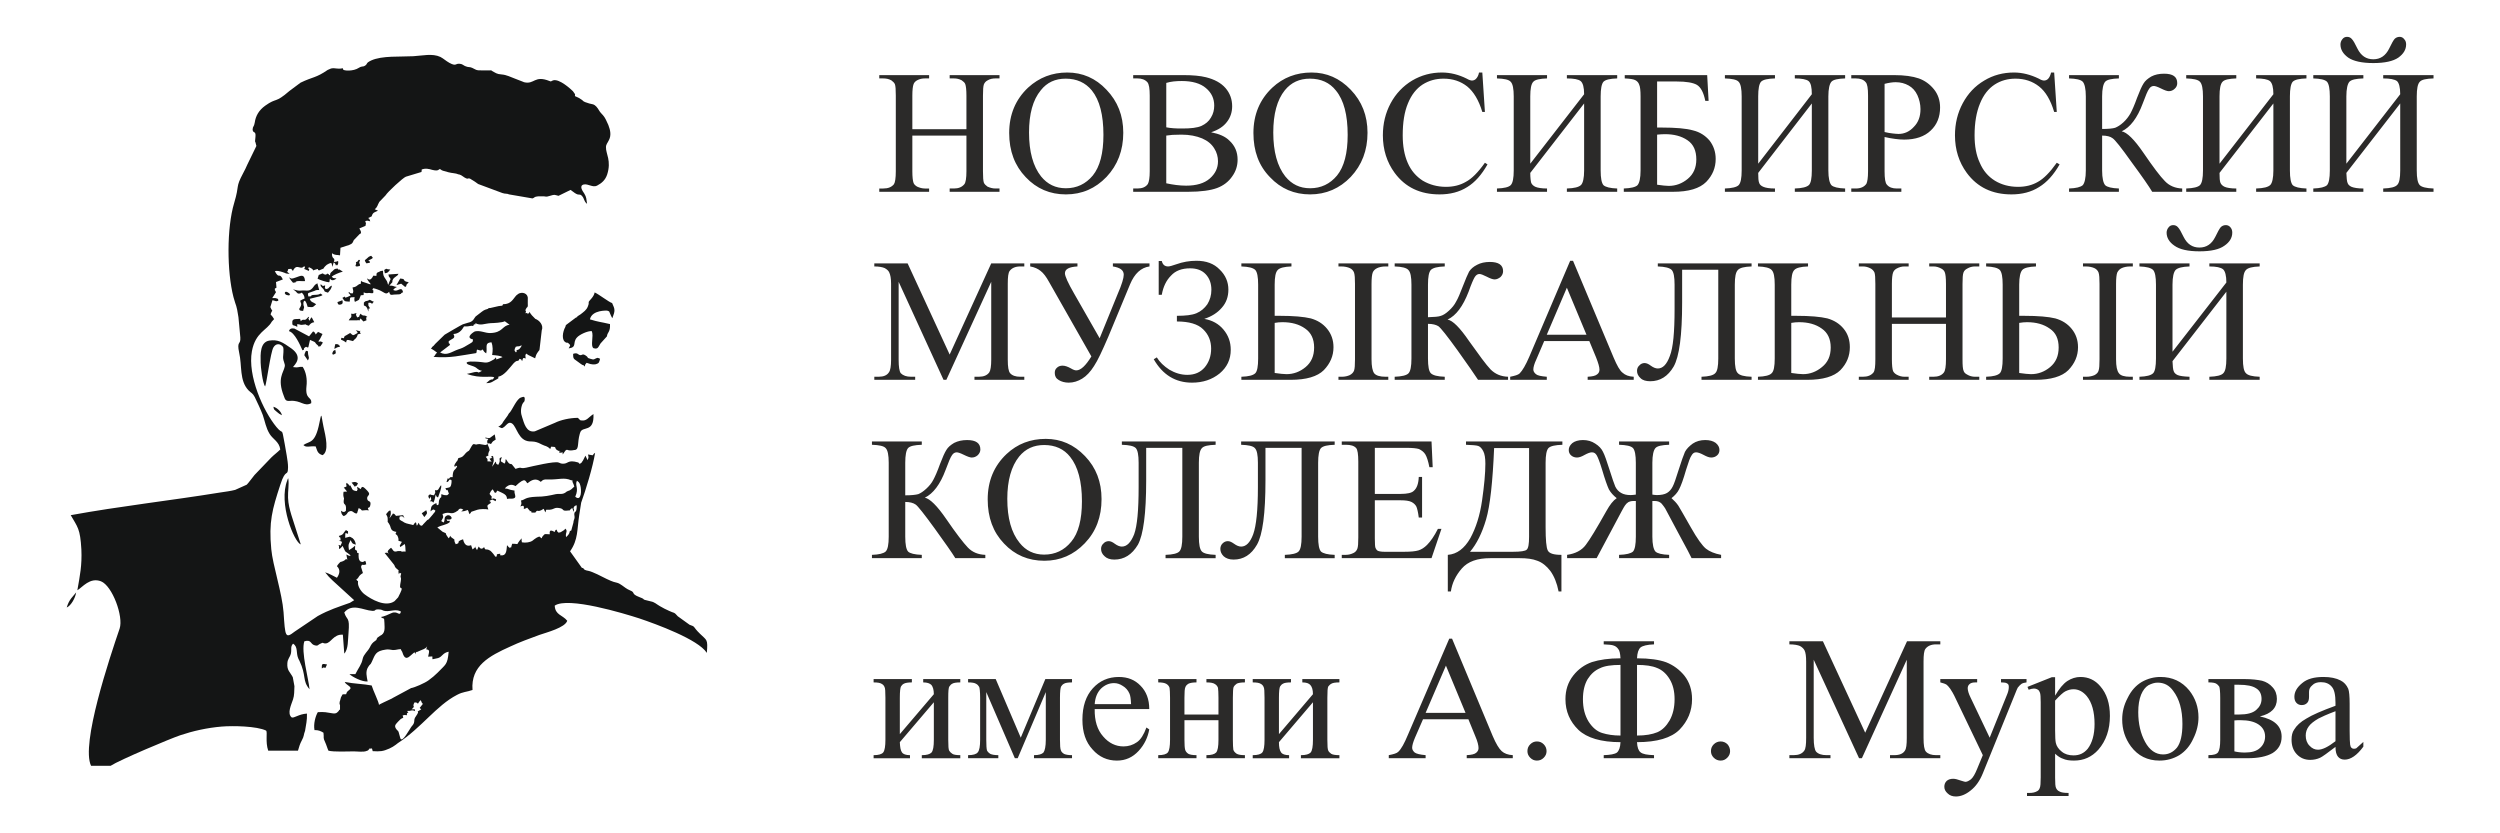
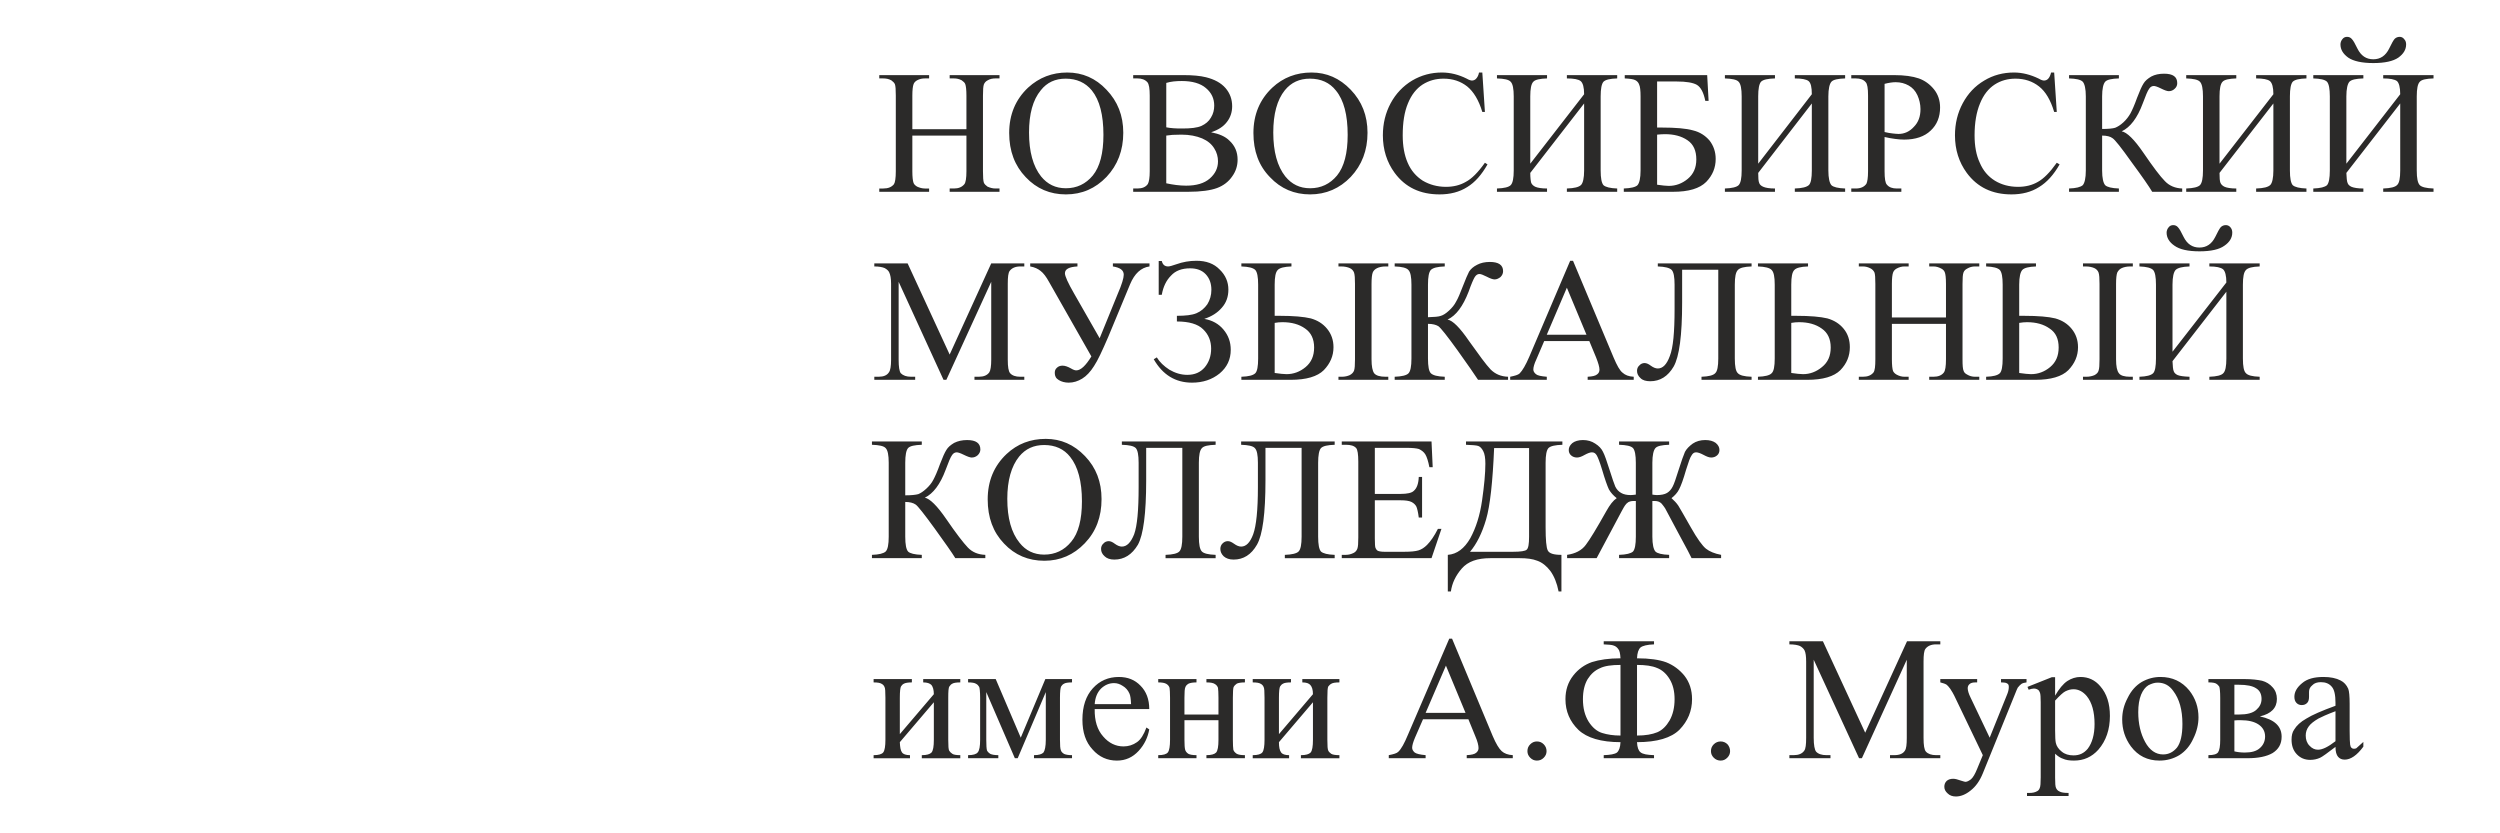
<svg xmlns="http://www.w3.org/2000/svg" xml:space="preserve" width="105.833mm" height="35.278mm" version="1.1" style="shape-rendering:geometricPrecision; text-rendering:geometricPrecision; image-rendering:optimizeQuality; fill-rule:evenodd; clip-rule:evenodd" viewBox="0 0 10583 3528">
  <defs>
    <style type="text/css">
   
    .fil1 {fill:#141515}
    .fil0 {fill:#2B2A29;fill-rule:nonzero}
   
  </style>
  </defs>
  <g id="Слой_x0020_1">
    <g id="_2103087616064">
      <path class="fil0" d="M3862 547l229 0 0 -142c0,-25 -2,-41 -5,-49 -2,-6 -8,-11 -15,-16 -11,-6 -22,-8 -33,-8l-18 0 0 -14 211 0 0 14 -17 0c-12,0 -23,2 -33,8 -8,4 -13,10 -16,17 -3,8 -4,24 -4,48l0 320c0,24 1,41 4,49 3,6 8,11 15,16 11,5 22,8 34,8l17 0 0 14 -211 0 0 -14 18 0c20,0 34,-6 44,-18 6,-7 9,-26 9,-55l0 -151 -229 0 0 151c0,24 2,41 5,49 2,6 7,11 15,16 11,5 22,8 33,8l18 0 0 14 -211 0 0 -14 17 0c21,0 35,-6 45,-18 5,-7 8,-26 8,-55l0 -320c0,-25 -1,-41 -4,-49 -3,-6 -8,-11 -15,-16 -11,-6 -22,-8 -34,-8l-17 0 0 -14 211 0 0 14 -18 0c-11,0 -22,2 -33,8 -7,4 -13,10 -15,17 -3,8 -5,24 -5,48l0 142zm656 -240c64,0 120,24 166,73 47,49 71,109 71,182 0,75 -24,137 -71,187 -47,49 -104,74 -172,74 -67,0 -124,-24 -170,-73 -46,-48 -70,-110 -70,-187 0,-78 27,-142 80,-192 47,-43 102,-64 166,-64zm-7 26c-44,0 -79,16 -105,49 -34,41 -50,101 -50,179 0,81 17,143 51,186 27,33 61,50 105,50 46,0 84,-18 114,-54 30,-37 45,-94 45,-172 0,-84 -16,-147 -49,-188 -27,-33 -64,-50 -111,-50zm616 227c35,7 60,18 77,35 24,22 35,49 35,81 0,25 -7,49 -23,71 -15,22 -37,39 -64,49 -27,10 -68,16 -123,16l-232 0 0 -14 18 0c20,0 35,-6 44,-19 5,-9 8,-27 8,-54l0 -320c0,-30 -3,-49 -10,-57 -10,-11 -24,-16 -42,-16l-18 0 0 -14 212 0c40,0 72,3 96,9 36,9 64,24 83,46 19,22 28,48 28,77 0,24 -7,47 -22,66 -15,20 -37,34 -67,44zm-190 -21c9,2 19,3 31,4 11,1 24,1 38,1 35,0 62,-3 80,-11 17,-8 31,-19 40,-35 10,-16 14,-33 14,-51 0,-29 -11,-54 -35,-74 -23,-20 -58,-30 -102,-30 -25,0 -46,2 -66,8l0 188zm0 237c28,6 56,10 84,10 44,0 77,-10 100,-30 23,-20 35,-44 35,-73 0,-19 -5,-38 -16,-55 -11,-18 -28,-32 -51,-42 -24,-10 -53,-16 -88,-16 -15,0 -27,1 -38,1 -11,1 -19,2 -26,3l0 202zm615 -469c64,0 119,24 166,73 47,49 71,109 71,182 0,75 -24,137 -71,187 -47,49 -105,74 -172,74 -67,0 -124,-24 -170,-73 -47,-48 -70,-110 -70,-187 0,-78 27,-142 80,-192 46,-43 102,-64 166,-64zm-7 26c-44,0 -79,16 -106,49 -33,41 -49,101 -49,179 0,81 17,143 51,186 27,33 61,50 105,50 46,0 84,-18 114,-54 30,-37 45,-94 45,-172 0,-84 -16,-147 -50,-188 -26,-33 -63,-50 -110,-50zm730 -26l11 167 -11 0c-15,-50 -37,-86 -64,-108 -28,-22 -61,-33 -100,-33 -33,0 -62,8 -89,25 -26,17 -47,43 -62,80 -15,36 -22,81 -22,135 0,45 7,84 21,116 14,33 36,58 64,76 29,17 62,26 98,26 32,0 60,-7 84,-21 25,-13 52,-40 81,-81l11 7c-25,44 -53,76 -86,96 -33,21 -72,31 -117,31 -82,0 -145,-30 -190,-91 -33,-45 -50,-98 -50,-159 0,-50 11,-95 33,-136 22,-41 53,-73 91,-96 39,-23 81,-34 126,-34 36,0 71,9 105,26 10,6 18,8 22,8 6,0 12,-2 17,-7 6,-6 11,-15 13,-27l14 0zm431 92c0,-29 -5,-48 -15,-56 -9,-7 -28,-11 -58,-11l0 -14 213 0 0 14c-30,1 -49,5 -58,14 -8,9 -12,30 -12,62l0 314c0,32 4,53 12,62 9,8 28,13 58,14l0 14 -213 0 0 -14c32,-1 51,-6 60,-15 8,-8 13,-29 13,-61l0 -284 -228 294c0,21 2,35 4,42 3,7 9,13 18,17 9,4 26,7 49,7l0 14 -212 0 0 -14c31,-1 50,-6 58,-14 9,-9 13,-30 13,-62l0 -314c0,-32 -4,-53 -13,-62 -8,-9 -27,-13 -58,-14l0 -14 212 0 0 14c-30,1 -50,5 -58,14 -9,9 -13,30 -13,62l0 285 228 -294zm521 -81l6 109 -14 0c-7,-35 -19,-58 -36,-68 -16,-9 -44,-14 -85,-14l-83 0 0 195 19 0c61,0 105,4 133,12 29,7 52,22 70,43 17,22 26,48 26,78 0,37 -13,69 -40,97 -28,28 -74,42 -141,42l-208 0 0 -14c30,-1 50,-6 58,-14 8,-9 13,-30 13,-62l0 -314c0,-25 -2,-42 -6,-50 -3,-9 -9,-15 -17,-19 -8,-4 -23,-6 -44,-7l0 -14 349 0zm-212 464c21,3 38,5 49,5 30,0 57,-10 81,-30 24,-20 36,-47 36,-82 0,-37 -12,-64 -37,-81 -26,-18 -58,-26 -96,-26 -11,0 -22,1 -33,2l0 212zm655 -383c0,-29 -4,-48 -14,-56 -9,-7 -29,-11 -58,-11l0 -14 213 0 0 14c-30,1 -50,5 -58,14 -8,9 -13,30 -13,62l0 314c0,32 5,53 13,62 8,8 28,13 58,14l0 14 -213 0 0 -14c31,-1 51,-6 60,-15 8,-8 12,-29 12,-61l0 -284 -227 294c0,21 1,35 4,42 2,7 8,13 18,17 9,4 25,7 49,7l0 14 -212 0 0 -14c30,-1 50,-6 58,-14 9,-9 13,-30 13,-62l0 -314c0,-32 -4,-53 -13,-62 -8,-9 -28,-13 -58,-14l0 -14 212 0 0 14c-31,1 -50,5 -59,14 -8,9 -12,30 -12,62l0 285 227 -294zm308 181l0 145c0,31 3,50 10,57 9,11 23,16 42,16l19 0 0 14 -212 0 0 -14 19 0c21,0 36,-7 45,-20 4,-8 7,-25 7,-53l0 -320c0,-31 -3,-50 -10,-57 -9,-11 -23,-16 -42,-16l-19 0 0 -14 181 0c44,0 79,5 105,14 25,9 46,24 64,46 17,21 26,47 26,77 0,40 -13,73 -40,98 -26,25 -64,38 -112,38 -12,0 -25,-1 -39,-3 -14,-2 -28,-4 -44,-8zm0 -21c13,3 24,5 34,6 10,1 18,2 25,2 25,0 47,-10 65,-30 19,-19 28,-44 28,-75 0,-21 -5,-41 -13,-59 -9,-19 -21,-32 -37,-41 -16,-9 -34,-14 -55,-14 -12,0 -28,2 -47,7l0 204zm718 -252l11 167 -11 0c-15,-50 -36,-86 -64,-108 -28,-22 -61,-33 -100,-33 -32,0 -62,8 -88,25 -26,17 -47,43 -62,80 -15,36 -23,81 -23,135 0,45 7,84 22,116 14,33 35,58 64,76 28,17 61,26 98,26 32,0 60,-7 84,-21 24,-13 51,-40 80,-81l12 7c-25,44 -54,76 -87,96 -33,21 -72,31 -117,31 -81,0 -144,-30 -189,-91 -33,-45 -50,-98 -50,-159 0,-50 11,-95 33,-136 22,-41 52,-73 91,-96 38,-23 80,-34 126,-34 35,0 70,9 105,26 10,6 17,8 22,8 6,0 12,-2 17,-7 6,-6 10,-15 13,-27l13 0zm542 491l0 14 -127 0c-13,-22 -42,-64 -87,-125 -44,-62 -71,-96 -81,-102 -9,-7 -24,-11 -44,-11l0 148c0,32 5,53 13,62 8,8 28,13 58,14l0 14 -211 0 0 -14c30,-1 49,-6 58,-14 8,-9 13,-30 13,-62l0 -314c0,-32 -5,-53 -13,-62 -9,-9 -28,-13 -58,-14l0 -14 211 0 0 14c-30,1 -50,5 -58,14 -8,9 -13,30 -13,62l0 138c27,0 45,-2 55,-5 10,-4 22,-11 35,-23 12,-11 22,-24 30,-38 7,-13 17,-35 28,-66 11,-29 20,-49 27,-60 7,-12 18,-21 33,-30 15,-8 33,-12 54,-12 38,0 56,13 56,40 0,9 -3,17 -11,24 -7,7 -16,10 -25,10 -7,0 -18,-4 -34,-12 -14,-7 -24,-10 -29,-10 -8,0 -15,4 -20,12 -6,8 -15,29 -27,62 -23,62 -53,101 -89,118 22,4 53,34 92,91 41,60 71,100 91,120 19,20 44,30 73,31zm386 -399c0,-29 -5,-48 -15,-56 -9,-7 -29,-11 -58,-11l0 -14 213 0 0 14c-30,1 -49,5 -58,14 -8,9 -12,30 -12,62l0 314c0,32 4,53 12,62 9,8 28,13 58,14l0 14 -213 0 0 -14c32,-1 51,-6 60,-15 8,-8 13,-29 13,-61l0 -284 -228 294c0,21 1,35 4,42 3,7 9,13 18,17 9,4 26,7 49,7l0 14 -212 0 0 -14c30,-1 50,-6 58,-14 9,-9 13,-30 13,-62l0 -314c0,-32 -4,-53 -13,-62 -8,-9 -28,-13 -58,-14l0 -14 212 0 0 14c-30,1 -50,5 -58,14 -9,9 -13,30 -13,62l0 285 228 -294zm535 -243c7,0 14,3 19,10 6,6 8,14 8,22 0,22 -11,40 -33,56 -22,15 -57,23 -106,23 -48,0 -84,-8 -106,-23 -22,-16 -33,-34 -33,-56 0,-8 3,-16 8,-22 5,-7 12,-10 20,-10 8,0 15,3 20,9 6,6 14,20 24,41 15,30 37,45 67,45 30,0 52,-15 67,-45 10,-21 18,-35 23,-41 6,-6 13,-9 22,-9zm2 243c0,-29 -5,-48 -14,-56 -10,-7 -29,-11 -58,-11l0 -14 213 0 0 14c-31,1 -50,5 -58,14 -9,9 -13,30 -13,62l0 314c0,32 4,53 13,62 8,8 27,13 58,14l0 14 -213 0 0 -14c31,-1 51,-6 59,-15 9,-8 13,-29 13,-61l0 -284 -228 294c1,21 2,35 5,42 2,7 8,13 17,17 10,4 26,7 50,7l0 14 -212 0 0 -14c30,-1 49,-6 58,-14 8,-9 12,-30 12,-62l0 -314c0,-32 -4,-53 -12,-62 -9,-9 -28,-13 -58,-14l0 -14 212 0 0 14c-31,1 -50,5 -59,14 -8,9 -13,30 -13,62l0 285 228 -294z" />
      <path class="fil0" d="M3994 1608l-190 -415 0 330c0,30 3,49 9,57 10,10 24,15 44,15l17 0 0 13 -173 0 0 -13 18 0c21,0 36,-6 44,-19 6,-8 9,-26 9,-53l0 -322c0,-22 -3,-38 -8,-48 -3,-7 -10,-13 -19,-18 -9,-4 -24,-7 -44,-7l0 -13 141 0 178 386 176 -386 140 0 0 13 -17 0c-21,0 -36,7 -45,19 -6,8 -8,26 -8,54l0 322c0,30 3,49 10,57 9,10 23,15 43,15l17 0 0 13 -211 0 0 -13 18 0c21,0 36,-6 45,-19 5,-8 8,-26 8,-53l0 -330 -190 415 -12 0zm367 -493l200 0 0 13c-35,2 -53,11 -53,29 0,12 13,41 39,86l108 189 77 -189c17,-39 25,-66 25,-80 0,-19 -15,-30 -46,-35l0 -13 155 0 0 13c-36,5 -63,30 -82,75l-93 224c-25,58 -44,99 -60,123 -15,24 -32,42 -50,53 -18,11 -37,17 -57,17 -16,0 -31,-4 -42,-11 -12,-7 -17,-17 -17,-30 0,-9 2,-16 9,-22 6,-6 14,-9 24,-9 10,0 22,4 36,12 10,6 17,8 22,8 19,0 40,-20 64,-59l-179 -315c-12,-22 -24,-38 -36,-47 -11,-9 -26,-16 -44,-19l0 -13zm544 133l0 -143 13 0c4,16 13,23 27,23 6,0 17,-3 34,-9 28,-10 56,-15 86,-15 41,0 74,12 98,37 25,24 37,53 37,85 0,30 -9,56 -28,77 -18,21 -43,37 -74,47 34,6 61,21 81,45 21,25 31,53 31,86 0,41 -16,74 -47,100 -32,26 -71,39 -117,39 -70,0 -124,-33 -162,-99l13 -8c12,20 30,37 53,52 24,14 49,22 76,22 32,0 56,-11 74,-32 18,-22 27,-48 27,-79 0,-32 -11,-60 -34,-82 -22,-22 -60,-33 -111,-33l0 -24c37,0 64,-3 83,-11 19,-8 34,-21 46,-38 11,-18 17,-38 17,-61 0,-27 -8,-49 -24,-66 -16,-17 -38,-25 -66,-25 -35,0 -62,10 -81,31 -20,20 -33,47 -39,81l-13 0zm491 89l20 0c60,0 104,4 133,11 28,8 51,22 69,44 18,22 27,48 27,78 0,37 -14,69 -41,97 -27,27 -74,41 -140,41l-209 0 0 -13c31,-1 50,-6 59,-15 8,-8 12,-29 12,-62l0 -313c0,-33 -4,-53 -12,-62 -9,-9 -28,-14 -59,-15l0 -13 212 0 0 13c-30,1 -50,6 -58,15 -9,9 -13,29 -13,62l0 132zm0 242c21,3 38,5 50,5 30,0 57,-10 81,-30 24,-20 36,-47 36,-83 0,-36 -13,-63 -38,-80 -25,-18 -57,-27 -96,-27 -11,0 -22,1 -33,3l0 212zm481 16l0 13 -211 0 0 -13 14 0c14,0 25,-3 34,-7 9,-5 15,-11 18,-19 3,-8 4,-24 4,-48l0 -319c0,-23 -1,-39 -4,-48 -3,-8 -9,-15 -18,-19 -9,-4 -21,-7 -37,-7l-11 0 0 -13 211 0 0 13 -11 0c-15,0 -28,3 -36,7 -9,4 -16,11 -19,19 -3,8 -5,24 -5,48l0 319c0,30 4,49 11,59 8,10 24,15 49,15l11 0zm507 0l0 13 -127 0c-14,-22 -43,-63 -87,-125 -44,-61 -71,-95 -81,-102 -10,-6 -24,-10 -44,-10l0 147c0,33 4,54 12,62 9,9 28,14 59,15l0 13 -212 0 0 -13c30,-1 50,-6 58,-14 9,-9 13,-30 13,-63l0 -313c0,-33 -4,-53 -13,-62 -8,-9 -27,-14 -58,-15l0 -13 212 0 0 13c-31,1 -50,6 -59,15 -8,9 -12,29 -12,62l0 138c27,-1 45,-2 55,-6 10,-3 21,-10 34,-22 13,-12 23,-24 30,-38 8,-13 17,-35 29,-66 11,-29 20,-49 26,-61 7,-11 18,-21 34,-29 15,-8 33,-12 54,-12 37,0 56,13 56,39 0,10 -4,18 -11,25 -8,6 -16,10 -25,10 -7,0 -19,-4 -34,-12 -14,-7 -24,-11 -30,-11 -8,0 -14,4 -20,13 -5,8 -14,28 -26,62 -24,62 -53,101 -89,118 22,4 52,34 91,91 42,59 72,100 91,120 20,20 44,30 74,31zm344 -151l-191 0 -33 77c-9,19 -13,34 -13,43 0,8 4,14 11,20 7,6 22,9 46,11l0 13 -155 0 0 -13c20,-4 34,-8 40,-14 12,-12 26,-36 41,-71l173 -406 12 0 172 410c14,33 26,55 38,64 11,10 26,16 47,17l0 13 -195 0 0 -13c20,-1 33,-4 40,-10 7,-5 10,-12 10,-20 0,-11 -5,-28 -14,-51l-29 -70zm-12 -27l-83 -199 -85 199 168 0zm558 -275l-153 0 0 138c0,140 -12,230 -36,272 -24,41 -57,62 -99,62 -18,0 -32,-4 -41,-13 -10,-9 -15,-19 -15,-31 0,-9 3,-17 10,-23 6,-7 14,-10 22,-10 8,0 17,4 26,11 11,8 21,12 30,12 21,0 38,-17 51,-53 14,-35 20,-101 20,-199l0 -103c0,-33 -4,-53 -12,-62 -9,-9 -28,-14 -59,-15l0 -13 397 0 0 13c-31,1 -50,6 -58,15 -9,9 -13,29 -13,62l0 313c0,33 4,54 13,62 8,9 27,14 58,15l0 13 -212 0 0 -13c30,-1 50,-6 58,-15 9,-8 13,-29 13,-62l0 -376zm309 195l19 0c61,0 105,4 134,11 28,8 51,22 69,44 18,22 26,48 26,78 0,37 -13,69 -40,97 -27,27 -74,41 -140,41l-209 0 0 -13c30,-1 50,-6 58,-15 9,-8 13,-29 13,-62l0 -313c0,-33 -4,-53 -13,-62 -8,-9 -28,-14 -58,-15l0 -13 212 0 0 13c-31,1 -50,6 -58,15 -9,9 -13,29 -13,62l0 132zm0 242c21,3 38,5 50,5 29,0 56,-10 80,-30 25,-20 37,-47 37,-83 0,-36 -13,-63 -38,-80 -25,-18 -57,-27 -96,-27 -11,0 -22,1 -33,3l0 212zm426 -235l229 0 0 -142c0,-25 -2,-42 -5,-49 -2,-6 -7,-12 -15,-16 -11,-6 -22,-9 -33,-9l-18 0 0 -13 212 0 0 13 -18 0c-12,0 -23,3 -33,9 -8,4 -13,9 -16,17 -3,8 -4,24 -4,48l0 319c0,25 1,42 5,50 2,6 7,11 15,15 10,6 21,9 33,9l18 0 0 13 -212 0 0 -13 18 0c20,0 35,-6 44,-18 6,-8 9,-26 9,-56l0 -150 -229 0 0 150c0,25 2,42 5,50 3,6 8,11 15,15 11,6 22,9 33,9l18 0 0 13 -211 0 0 -13 17 0c21,0 35,-6 45,-18 6,-8 8,-26 8,-56l0 -319c0,-25 -1,-42 -4,-49 -3,-6 -8,-12 -15,-16 -11,-6 -22,-9 -34,-9l-17 0 0 -13 211 0 0 13 -18 0c-11,0 -22,3 -33,9 -7,4 -12,9 -15,17 -3,8 -5,24 -5,48l0 142zm539 -7l20 0c60,0 105,4 133,11 28,8 51,22 69,44 18,22 27,48 27,78 0,37 -14,69 -41,97 -27,27 -74,41 -140,41l-208 0 0 -13c30,-1 49,-6 58,-15 8,-8 12,-29 12,-62l0 -313c0,-33 -4,-53 -12,-62 -9,-9 -28,-14 -58,-15l0 -13 211 0 0 13c-30,1 -50,6 -58,15 -8,9 -13,29 -13,62l0 132zm0 242c22,3 38,5 50,5 30,0 57,-10 81,-30 24,-20 36,-47 36,-83 0,-36 -12,-63 -38,-80 -25,-18 -57,-27 -96,-27 -10,0 -21,1 -33,3l0 212zm481 16l0 13 -211 0 0 -13 14 0c14,0 26,-3 35,-7 9,-5 15,-11 17,-19 3,-8 4,-24 4,-48l0 -319c0,-23 -1,-39 -4,-48 -3,-8 -9,-15 -18,-19 -9,-4 -21,-7 -37,-7l-11 0 0 -13 211 0 0 13 -11 0c-15,0 -27,3 -36,7 -9,4 -15,11 -19,19 -3,8 -5,24 -5,48l0 319c0,30 4,49 12,59 7,10 23,15 48,15l11 0zm394 -642c7,0 14,3 19,9 6,7 8,14 8,23 0,21 -11,40 -33,55 -22,16 -57,24 -106,24 -48,0 -84,-8 -106,-24 -22,-15 -33,-34 -33,-55 0,-8 3,-16 8,-22 5,-7 12,-10 20,-10 8,0 15,3 20,9 6,6 14,20 24,41 15,30 37,45 67,45 30,0 52,-15 67,-45 10,-21 18,-35 23,-41 6,-6 13,-9 22,-9zm2 243c0,-29 -5,-48 -14,-56 -10,-8 -29,-12 -58,-12l0 -13 213 0 0 13c-31,1 -50,6 -58,15 -9,9 -13,29 -13,62l0 313c0,33 4,54 13,62 8,9 27,14 58,15l0 13 -213 0 0 -13c31,-1 51,-6 59,-15 9,-9 13,-29 13,-62l0 -283 -228 294c1,21 2,35 5,42 2,7 8,13 17,17 10,4 26,6 50,7l0 13 -212 0 0 -13c30,-1 49,-6 58,-15 8,-8 12,-29 12,-62l0 -313c0,-33 -4,-53 -12,-62 -9,-9 -28,-14 -58,-15l0 -13 212 0 0 13c-31,1 -50,6 -59,15 -8,9 -13,29 -13,62l0 284 228 -293z" />
      <path class="fil0" d="M4171 2349l0 14 -127 0c-14,-23 -43,-64 -87,-125 -45,-62 -72,-96 -81,-102 -10,-7 -25,-11 -44,-11l0 147c0,33 4,54 12,63 8,8 28,13 58,14l0 14 -211 0 0 -14c30,-1 49,-6 58,-14 9,-9 13,-30 13,-63l0 -313c0,-32 -4,-53 -13,-62 -8,-9 -28,-13 -58,-14l0 -14 211 0 0 14c-30,1 -50,5 -58,14 -8,9 -12,30 -12,62l0 138c26,0 44,-2 55,-5 10,-4 21,-11 34,-23 12,-11 23,-24 30,-38 7,-13 17,-35 28,-66 11,-29 20,-49 27,-60 7,-12 18,-21 33,-30 16,-8 34,-12 55,-12 37,0 56,13 56,40 0,9 -4,17 -11,24 -8,7 -16,10 -26,10 -6,0 -18,-4 -34,-12 -14,-7 -24,-10 -29,-10 -8,0 -15,4 -20,12 -6,8 -15,29 -27,62 -23,62 -53,101 -88,118 21,4 52,34 91,91 41,60 72,100 91,120 19,20 44,30 74,31zm256 -491c64,0 119,24 166,73 47,49 70,109 70,182 0,75 -23,137 -71,187 -47,49 -104,74 -171,74 -68,0 -125,-24 -171,-73 -46,-48 -69,-110 -69,-187 0,-78 27,-142 80,-192 46,-43 101,-64 166,-64zm-7 26c-44,0 -79,16 -106,49 -33,41 -50,101 -50,179 0,81 17,143 52,186 26,33 61,50 104,50 46,0 85,-18 115,-55 30,-36 45,-93 45,-171 0,-84 -17,-147 -50,-188 -26,-33 -63,-50 -110,-50zm585 12l-153 0 0 138c0,140 -12,230 -35,272 -25,42 -58,63 -100,63 -18,0 -32,-5 -41,-14 -10,-9 -15,-19 -15,-31 0,-9 3,-17 10,-23 6,-7 14,-10 23,-10 7,0 16,4 25,11 11,8 21,12 30,12 21,0 38,-17 52,-52 13,-36 19,-102 19,-200l0 -103c0,-33 -4,-53 -12,-62 -9,-9 -28,-13 -59,-14l0 -14 397 0 0 14c-31,1 -50,5 -58,14 -9,9 -13,30 -13,62l0 313c0,33 4,54 13,63 8,8 27,13 58,14l0 14 -212 0 0 -14c31,-1 50,-6 58,-14 9,-9 13,-30 13,-63l0 -376zm505 0l-153 0 0 138c0,140 -12,230 -36,272 -24,42 -57,63 -99,63 -18,0 -32,-5 -42,-14 -9,-9 -14,-19 -14,-31 0,-9 3,-17 9,-23 7,-7 14,-10 23,-10 8,0 16,4 26,11 11,8 21,12 30,12 21,0 38,-17 51,-52 13,-36 20,-102 20,-200l0 -103c0,-33 -4,-53 -13,-62 -8,-9 -28,-13 -58,-14l0 -14 396 0 0 14c-30,1 -49,5 -58,14 -8,9 -12,30 -12,62l0 313c0,33 4,54 12,63 9,8 28,13 58,14l0 14 -211 0 0 -14c30,-1 50,-6 58,-14 9,-9 13,-30 13,-63l0 -376zm310 0l0 195 109 0c28,0 47,-4 56,-13 13,-11 20,-31 21,-59l14 0 0 172 -14 0c-3,-24 -7,-39 -10,-46 -4,-8 -11,-15 -21,-20 -10,-5 -26,-7 -46,-7l-109 0 0 162c0,22 1,36 3,40 2,5 5,9 10,12 5,2 14,4 28,4l83 0c28,0 48,-2 61,-6 13,-4 25,-12 36,-23 15,-15 31,-38 46,-68l15 0 -42 124 -380 0 0 -14 17 0c12,0 23,-3 33,-8 8,-4 13,-10 16,-18 3,-8 4,-23 4,-48l0 -320c0,-32 -3,-51 -9,-58 -9,-10 -23,-14 -44,-14l-17 0 0 -14 380 0 5 109 -14 0c-5,-26 -11,-44 -17,-54 -6,-10 -15,-17 -27,-23 -10,-3 -27,-5 -52,-5l-135 0zm386 -27l408 0 0 14c-30,1 -50,5 -59,14 -8,9 -12,29 -12,62l0 273c0,53 3,86 9,98 6,13 25,19 58,19l0 155 -12 0c-7,-36 -19,-65 -35,-87 -16,-21 -35,-36 -55,-43 -20,-8 -45,-11 -74,-11l-125 0c-55,0 -95,14 -121,44 -26,30 -41,62 -46,97l-13 0 0 -155c39,-3 70,-27 95,-70 24,-44 41,-97 50,-160 9,-63 14,-115 14,-156 0,-24 -3,-42 -9,-53 -6,-12 -13,-19 -21,-22 -9,-3 -26,-4 -52,-5l0 -14zm119 28c-6,143 -17,244 -34,302 -17,58 -40,104 -68,137l182 0c32,0 52,-3 58,-9 7,-6 10,-24 10,-55l0 -375 -148 0zm529 466l0 -14c31,-1 50,-6 59,-14 8,-9 12,-30 12,-63l0 -151 -10 0c-9,0 -16,2 -22,5 -6,4 -10,8 -14,14 -4,5 -20,35 -48,88l-72 135 -125 0 0 -14c35,-5 62,-19 79,-42 17,-22 46,-70 87,-143 15,-27 29,-45 44,-55 -14,-11 -25,-23 -33,-37 -7,-15 -17,-43 -29,-84 -10,-33 -18,-53 -23,-61 -5,-8 -11,-12 -20,-12 -8,0 -18,4 -31,11 -12,7 -23,11 -32,11 -10,0 -18,-3 -25,-9 -7,-6 -10,-14 -10,-23 0,-11 5,-20 15,-29 10,-8 26,-13 45,-13 20,0 37,5 52,15 16,10 27,22 33,35 7,13 16,39 28,77 11,35 19,58 24,70 6,12 14,21 25,27 10,6 24,9 40,9 6,0 13,-1 22,-2l0 -135c0,-32 -4,-53 -12,-62 -9,-9 -28,-13 -59,-14l0 -14 212 0 0 14c-30,1 -50,5 -58,14 -8,9 -13,30 -13,62l0 135c7,1 13,2 19,2 18,0 33,-3 43,-9 10,-6 18,-15 24,-27 6,-11 14,-35 25,-70 12,-38 21,-63 27,-77 7,-13 18,-24 33,-35 15,-10 33,-15 53,-15 18,0 33,4 44,12 11,9 16,19 16,30 0,9 -3,17 -10,23 -7,6 -15,9 -25,9 -9,0 -19,-4 -32,-11 -13,-7 -24,-11 -32,-11 -8,0 -14,4 -19,13 -6,8 -13,28 -23,60 -12,42 -22,69 -30,84 -7,14 -18,26 -32,37 11,10 21,20 29,32 7,12 25,42 53,92 27,48 49,78 64,90 15,12 37,21 64,26l0 14 -125 0c-3,-7 -21,-42 -56,-106l-56 -105c-4,-6 -9,-13 -15,-20 -7,-7 -16,-11 -29,-11 -3,0 -6,0 -10,0l0 151c0,33 5,54 13,63 8,8 28,13 58,14l0 14 -212 0z" />
      <path class="fil0" d="M3809 3108l144 -169c0,-19 -4,-31 -10,-39 -7,-7 -18,-11 -35,-11l0 -14 157 0 0 14c-17,0 -28,2 -33,5 -6,3 -10,7 -13,12 -4,5 -5,21 -5,48l0 178c0,26 1,41 4,46 3,5 7,9 13,13 5,4 17,6 34,6l0 13 -163 0 0 -13c21,0 34,-4 41,-11 7,-8 10,-26 10,-54l0 -159 -144 169c1,21 3,35 9,43 5,8 17,12 34,12l0 13 -154 0 0 -13c21,0 35,-4 41,-12 6,-8 9,-26 9,-53l0 -178c0,-26 -1,-42 -4,-46 -2,-5 -6,-10 -12,-13 -6,-4 -17,-6 -34,-6l0 -14 162 0 0 14c-16,0 -27,2 -33,5 -6,3 -10,7 -13,12 -3,5 -5,21 -5,48l0 154zm512 15l104 -248 113 0 0 14c-17,0 -28,2 -33,5 -6,3 -10,7 -13,12 -3,5 -5,21 -5,48l0 178c0,23 1,38 4,45 2,6 7,11 14,15 7,3 18,5 33,5l0 13 -161 0 0 -13c20,0 33,-4 40,-11 6,-8 10,-26 10,-54l0 -202 -119 280 -12 0 -121 -280 0 202c0,23 1,38 3,45 3,6 8,11 15,15 7,3 18,5 33,5l0 13 -128 0 0 -13c21,0 35,-4 41,-12 7,-8 10,-26 10,-53l0 -178c0,-26 -2,-42 -4,-46 -3,-5 -7,-10 -13,-13 -6,-4 -17,-6 -34,-6l0 -14 117 0 106 248zm313 -121c-1,49 11,88 36,116 24,28 53,42 86,42 21,0 40,-6 57,-18 16,-11 29,-32 40,-62l12 8c-6,33 -20,64 -45,91 -25,27 -55,41 -92,41 -40,0 -75,-15 -103,-47 -29,-31 -43,-73 -43,-126 0,-57 15,-101 44,-133 29,-32 66,-48 110,-48 38,0 68,12 92,37 24,24 37,57 37,99l-231 0zm0 -21l154 0c-1,-22 -3,-37 -7,-45 -6,-14 -16,-25 -28,-32 -12,-8 -24,-12 -37,-12 -21,0 -39,8 -55,23 -16,16 -25,38 -27,66zm380 44l144 0 0 -71c0,-21 -1,-35 -2,-42 -2,-6 -6,-12 -13,-16 -7,-5 -19,-7 -36,-7l0 -14 163 0 0 14c-16,0 -27,2 -34,5 -6,4 -11,9 -14,15 -2,6 -3,21 -3,45l0 178c0,21 1,35 2,42 2,7 7,12 14,17 7,4 18,6 35,6l0 13 -163 0 0 -13c21,0 34,-4 41,-11 7,-8 10,-26 10,-54l0 -83 -144 0 0 83c0,21 1,35 3,42 2,7 6,12 13,17 7,4 19,6 35,6l0 13 -162 0 0 -13c21,0 35,-4 41,-12 6,-8 9,-26 9,-53l0 -178c0,-21 -1,-35 -2,-42 -2,-7 -7,-13 -14,-17 -7,-4 -18,-6 -34,-6l0 -14 162 0 0 14c-15,0 -26,2 -33,5 -7,4 -12,9 -14,15 -3,6 -4,21 -4,45l0 71zm400 83l144 -169c0,-19 -4,-31 -11,-39 -6,-7 -17,-11 -34,-11l0 -14 157 0 0 14c-17,0 -28,2 -33,5 -6,3 -10,7 -14,12 -3,5 -4,21 -4,48l0 178c0,26 1,41 4,46 2,5 7,9 12,13 6,4 18,6 35,6l0 13 -163 0 0 -13c21,0 34,-4 41,-11 7,-8 10,-26 10,-54l0 -159 -144 169c0,21 3,35 9,43 5,8 17,12 34,12l0 13 -154 0 0 -13c21,0 35,-4 41,-12 6,-8 9,-26 9,-53l0 -178c0,-26 -1,-42 -4,-46 -2,-5 -6,-10 -12,-13 -6,-4 -17,-6 -34,-6l0 -14 162 0 0 14c-17,0 -28,2 -33,5 -6,3 -10,7 -13,12 -3,5 -5,21 -5,48l0 154zm802 -63l-192 0 -34 78c-8,19 -12,33 -12,43 0,7 4,14 11,20 7,5 22,9 46,11l0 13 -156 0 0 -13c21,-4 34,-8 40,-14 13,-12 26,-36 41,-72l175 -407 12 0 172 412c14,33 27,54 38,64 11,10 27,16 47,17l0 13 -195 0 0 -13c20,-1 33,-4 40,-10 7,-6 10,-12 10,-20 0,-11 -4,-28 -14,-51l-29 -71zm-12 -27l-83 -200 -86 200 169 0zm302 121c12,0 21,4 29,12 8,8 12,18 12,29 0,11 -4,20 -12,28 -8,8 -17,12 -29,12 -11,0 -20,-4 -28,-12 -8,-8 -12,-17 -12,-28 0,-12 4,-21 12,-29 8,-8 17,-12 28,-12zm496 71l-213 0 0 -13c28,-1 46,-4 56,-11 9,-8 14,-22 15,-44 -82,0 -142,-18 -178,-52 -36,-35 -55,-78 -55,-130 0,-39 11,-72 33,-100 21,-27 48,-46 79,-57 32,-10 72,-16 121,-16 -1,-20 -4,-34 -10,-40 -5,-7 -12,-12 -19,-14 -7,-3 -21,-4 -42,-5l0 -13 213 0 0 13c-29,1 -48,6 -57,13 -9,8 -14,23 -15,46 53,0 94,6 124,17 30,12 56,31 77,57 21,27 32,60 32,99 0,50 -18,93 -53,129 -35,35 -95,53 -180,53 1,22 6,36 15,43 10,8 28,11 57,12l0 13zm-72 -96c36,0 64,-5 86,-14 21,-9 38,-26 52,-50 14,-25 21,-55 21,-90 0,-34 -7,-62 -21,-85 -14,-23 -32,-39 -53,-47 -21,-9 -49,-13 -85,-13l0 299zm-70 0l0 -299c-38,0 -67,4 -87,14 -21,9 -38,24 -52,46 -13,22 -20,50 -20,85 0,38 8,69 24,95 16,25 35,41 57,48 22,7 48,11 78,11zm424 25c11,0 21,4 29,12 7,8 11,18 11,29 0,11 -4,20 -12,28 -8,8 -17,12 -28,12 -11,0 -21,-4 -29,-12 -8,-8 -12,-17 -12,-28 0,-12 4,-21 12,-29 8,-8 18,-12 29,-12zm586 71l-192 -417 0 331c0,31 4,50 10,58 9,10 24,15 44,15l17 0 0 13 -174 0 0 -13 18 0c21,0 36,-6 45,-19 6,-8 8,-26 8,-54l0 -323c0,-22 -2,-38 -7,-48 -4,-7 -10,-13 -19,-18 -9,-4 -24,-7 -45,-7l0 -13 142 0 179 387 177 -387 141 0 0 13 -18 0c-21,0 -36,7 -45,19 -6,8 -8,26 -8,54l0 323c0,31 3,50 10,58 9,10 24,15 43,15l18 0 0 13 -213 0 0 -13 18 0c22,0 37,-6 45,-19 6,-8 8,-26 8,-54l0 -331 -190 417 -12 0zm344 -335l156 0 0 14 -7 0c-11,0 -20,2 -25,7 -6,5 -8,11 -8,18 0,9 4,23 12,39l81 170 75 -186c4,-10 6,-20 6,-29 0,-5 -1,-8 -2,-10 -2,-3 -5,-5 -10,-7 -4,-1 -11,-2 -21,-2l0 -14 108 0 0 14c-9,1 -16,3 -21,6 -4,3 -10,8 -16,16 -2,3 -6,13 -12,28l-136 335c-13,32 -30,56 -52,73 -21,17 -42,25 -62,25 -14,0 -26,-4 -35,-13 -9,-8 -14,-17 -14,-28 0,-10 3,-18 10,-25 7,-6 16,-9 28,-9 8,0 19,3 33,8 10,3 16,5 18,5 7,0 15,-4 24,-11 9,-8 17,-22 26,-44l24 -58 -121 -252c-4,-8 -9,-17 -17,-29 -6,-8 -11,-14 -15,-17 -6,-4 -15,-7 -27,-10l0 -14zm369 33l103 -41 14 0 0 78c17,-29 34,-50 52,-62 17,-11 36,-17 55,-17 34,0 62,13 84,39 28,32 41,74 41,126 0,57 -16,105 -49,143 -28,31 -62,46 -103,46 -19,0 -34,-2 -47,-8 -10,-3 -21,-10 -33,-21l0 102c0,23 1,37 4,43 3,7 8,12 15,15 7,4 19,6 38,6l0 13 -176 0 0 -13 9 0c14,0 25,-2 35,-8 4,-2 8,-7 10,-13 3,-6 4,-21 4,-45l0 -318c0,-21 -1,-35 -3,-40 -2,-6 -5,-11 -9,-13 -4,-3 -10,-5 -17,-5 -6,0 -14,2 -22,5l-5 -12zm117 58l0 126c0,27 1,44 3,53 3,14 12,27 25,37 13,11 30,16 50,16 25,0 44,-9 60,-28 19,-25 29,-60 29,-105 0,-51 -11,-91 -33,-118 -16,-19 -35,-29 -56,-29 -12,0 -23,3 -35,9 -8,4 -23,17 -43,39zm446 -100c50,0 91,19 122,57 26,33 39,71 39,114 0,29 -7,60 -22,90 -14,31 -34,54 -59,70 -25,15 -53,23 -84,23 -51,0 -91,-20 -121,-60 -25,-34 -37,-72 -37,-114 0,-31 7,-61 23,-91 15,-31 35,-53 60,-68 25,-14 51,-21 79,-21zm-12 24c-13,0 -25,4 -39,11 -13,8 -23,21 -31,40 -8,20 -12,44 -12,74 0,49 10,91 29,126 19,35 45,53 76,53 24,0 43,-10 59,-29 15,-20 23,-53 23,-100 0,-60 -13,-106 -39,-140 -17,-24 -39,-35 -66,-35zm433 143c61,13 92,41 92,86 0,31 -13,53 -38,69 -26,15 -61,22 -107,22l-165 0 0 -13c22,0 35,-4 41,-12 6,-9 9,-26 9,-53l0 -178c0,-26 -2,-42 -4,-47 -3,-4 -7,-9 -12,-12 -5,-4 -17,-6 -34,-6l0 -14 154 0c30,0 54,3 73,7 18,5 33,14 45,28 12,13 18,30 18,49 0,38 -24,63 -72,74zm-108 -8c11,0 17,0 20,0 33,0 57,-6 72,-19 15,-13 23,-28 23,-47 0,-21 -8,-36 -23,-45 -15,-10 -39,-15 -73,-15l-19 0 0 126zm0 156c12,3 27,5 44,5 29,0 50,-6 64,-19 14,-12 22,-29 22,-49 0,-22 -10,-39 -28,-51 -18,-12 -43,-18 -76,-18 -8,0 -17,0 -26,1l0 131zm428 -19c-34,26 -56,42 -65,46 -13,6 -27,9 -42,9 -23,0 -42,-8 -57,-24 -15,-16 -22,-36 -22,-62 0,-16 3,-31 11,-42 10,-17 27,-33 52,-47 24,-15 65,-33 123,-54l0 -13c0,-33 -5,-56 -16,-68 -11,-13 -26,-19 -46,-19 -15,0 -28,4 -36,13 -10,8 -14,17 -14,28l0 21c0,11 -2,20 -8,26 -6,6 -13,9 -23,9 -9,0 -16,-3 -22,-9 -6,-6 -9,-15 -9,-26 0,-21 11,-40 33,-58 21,-18 51,-26 90,-26 30,0 54,5 73,15 14,7 25,19 32,35 4,10 6,32 6,64l0 114c0,31 1,51 2,58 1,7 3,12 6,14 3,3 6,4 10,4 4,0 7,-1 10,-2 5,-4 15,-13 30,-27l0 20c-27,37 -54,55 -79,55 -12,0 -21,-4 -28,-12 -7,-8 -11,-22 -11,-42zm0 -24l0 -127c-37,14 -61,25 -72,31 -19,11 -33,22 -41,33 -9,12 -13,25 -13,39 0,17 5,32 16,43 11,12 23,17 36,17 19,0 43,-12 74,-36z" />
-       <path class="fil1" d="M1722 3026c5,-9 -8,-6 7,-8 -5,-5 -6,-2 -3,-9 8,2 5,0 10,0 6,-1 10,-4 21,2 -5,-11 7,-8 -15,-8 20,-18 0,-6 12,-29 10,0 7,-1 15,5 5,-7 5,-9 11,-15 7,10 6,18 8,13 0,0 1,2 2,3 -4,4 -4,5 -8,10 -8,10 -7,5 1,13 -34,21 2,-5 -23,30 -12,16 -1,22 -14,38 -1,1 -2,2 -2,2 -9,10 -43,78 -50,51l-5 -18c-3,-13 -4,-10 -10,-17 -14,-17 -3,-23 5,-33 3,-3 3,-3 6,-6 14,-16 21,-5 14,-21 19,-6 14,4 18,-3zm-310 -1525c12,-7 10,-2 7,-20 -6,4 -6,2 -9,6 -9,16 2,14 2,14zm-207 -260c3,4 2,6 9,8 16,4 8,0 14,-3 -5,-6 -21,-18 -23,-5zm234 227c-12,-25 -3,6 -10,-11l-10 0c-1,5 -3,11 -4,20 14,-6 6,-6 24,-9zm-11 -189c2,4 0,14 15,10 9,-3 8,-9 6,-18l-21 8zm198 -136l3 14c14,-3 11,-2 23,-16 -30,-2 -7,-8 -26,2zm-264 1687c17,-14 10,13 22,-17 -19,-3 -23,-6 -22,17zm148 -774l5 -10c-12,-8 -13,-6 -27,-3l15 19c2,-8 -1,-3 7,-6zm275 117l11 16c10,-14 15,-13 8,-29l-19 13zm-279 -1063c2,6 2,1 1,7 -4,27 -3,-12 -2,8 1,1 -2,6 18,1 2,-16 -6,-7 -1,-20 4,-13 2,-2 -4,-6 -9,11 0,5 -12,10zm-313 648c-2,-14 -20,-32 -36,-36 3,15 2,10 15,22 9,8 10,8 21,14zm95 -254l15 22c7,-13 4,-10 1,-26 -3,-18 5,-10 -9,-15 -4,10 -5,8 -7,19zm256 -402c5,10 -2,2 7,13l15 -3c-3,-9 0,-6 -8,-10 6,-2 3,0 9,-3 17,-9 4,-2 11,-8 -9,-8 -2,-11 -17,-4 -1,1 -8,7 -9,8l-6 5c0,0 -1,1 -2,2zm-1262 1470c18,-8 36,-39 40,-64 -13,17 -30,29 -40,64zm1106 -1333c9,-11 14,-15 17,-30 -18,7 -8,12 -26,15 -7,-8 -3,-2 -3,-16 -15,4 -5,5 -19,-5 0,11 -2,5 5,14l6 6c10,13 -2,9 20,16zm152 42l0 12c10,4 10,5 14,12 0,0 1,1 1,2l4 12c1,-20 2,-10 7,-14 -10,-17 -6,-6 -7,-23 20,-4 10,14 23,-5 -1,-1 -2,-1 -2,-1 0,1 -2,0 -2,0l-13 -7c-18,10 -15,1 -25,12zm515 575l12 2c-1,1 -3,5 -3,5 -1,2 -3,1 -1,14 2,0 6,0 6,0 6,1 3,0 9,3 10,-15 7,-10 20,-19l-4 -22c-22,15 -18,17 -31,15 -10,-1 -8,-6 -8,2zm-340 -641c11,-9 0,0 7,-12l8 -7c-8,-5 -10,-2 -14,-5 -14,-9 2,-9 -22,-12l-16 28 20 -6 17 14zm-492 -41c4,7 13,19 17,23 23,-2 1,-3 20,-7 10,-1 19,1 31,0 -3,-32 -17,-23 -40,-15 -16,5 -16,7 -28,-1zm618 901c2,17 2,7 -4,22 -20,-2 -13,-6 -19,-3 -5,3 -6,6 -4,11 4,13 5,3 9,-3 2,16 5,12 -4,20 14,2 6,-3 15,6 5,-7 7,-20 10,-34 8,14 0,6 10,12 4,-12 17,-43 13,-52 -12,13 -9,25 -26,21zm-290 -719c-1,-12 -4,-12 4,-14 -16,-13 -15,1 -29,-14 -12,17 2,9 -14,16 -4,-9 -8,-10 -3,-19l-14 4c-1,0 -9,-1 -9,-1 4,20 -3,14 -10,28l35 0c9,-1 5,-1 10,1l5 -9 12 13c8,-3 6,-2 13,-5zm-106 74c-3,12 -4,5 11,14 7,5 3,2 9,6 2,-15 4,-12 29,-6 9,-11 9,-7 15,-16 9,-14 -3,-11 19,-16 -2,-2 -3,-1 -4,-4 -2,-16 1,-4 3,-5l-21 -5c0,1 2,2 2,2 6,8 10,8 -4,15 -7,4 -1,1 -10,4 -14,-8 -7,-13 -21,-4 -21,14 -10,0 -18,17l-10 -2zm-172 -70l-3 -10c-17,2 -35,-4 -33,17 0,15 6,7 21,17l0 -12c21,3 10,4 22,3 28,-3 1,-3 27,4 7,-9 11,-13 23,-15l-11 -21c-5,6 -6,6 -8,15 -13,-16 0,-8 -4,-17 -9,6 -8,10 -16,13 -5,1 -10,-4 -18,6zm164 -219c-8,-1 -6,3 -7,-4 -14,1 -13,1 -22,10 -11,9 -11,10 -11,19 -1,0 -2,-3 -2,-2 -2,4 -3,-3 -4,-3 -12,-8 -3,6 -20,0 -8,-3 5,-8 -22,3l-5 16c9,5 39,15 49,15 3,-7 1,0 2,-8 3,-14 -2,0 2,-7 0,0 7,15 27,-1 -1,-1 -4,-1 -5,-1 -9,-1 -9,0 -15,-7 6,-6 33,-18 47,-21l-14 -9zm1085 401c14,-4 14,-8 18,-23l-4 -2c-1,-1 -6,-2 -8,-2 -15,5 -11,10 -29,4 -18,-5 -5,-4 -20,-14 -17,-11 -13,3 -28,-3 -4,-2 -8,-10 -25,-4 0,1 0,1 0,3 0,23 4,17 33,40 10,8 9,1 17,11 0,-10 2,-10 7,-16 11,3 20,9 39,6zm-1282 -317l10 7c7,6 8,15 24,9 0,0 1,-1 1,-1 0,0 1,-1 2,-1 7,6 12,15 12,25 -3,2 -4,1 -7,3 -1,0 -5,2 -6,3 -1,0 -2,1 -3,2 -1,0 -2,1 -3,1 0,1 1,1 1,2 1,8 8,10 0,25l-4 6c-3,10 9,10 16,10l1 -4c3,-13 -1,3 2,-7 0,-1 1,-4 1,-5 -9,-20 3,-48 15,-1 27,3 21,1 36,-11 -13,-10 -22,-7 -27,-23l32 -8c4,-1 6,-1 9,-2l6 -2c6,-3 3,-1 7,-4 -15,-12 -3,-2 -27,-1 -38,1 -6,7 -33,7 -4,-18 -4,-12 27,-24 4,-2 1,-1 8,-3 5,-1 8,0 11,0l-8 -29c-11,10 -3,-3 -20,20l-4 4c-12,12 -28,5 -43,7 -15,2 -17,-1 -36,-5zm-20 800c-6,7 0,-1 -4,8 -39,98 29,262 57,272l-40 -125c-7,-24 -13,-46 -14,-73 -1,-28 5,-55 1,-82zm3 -623c24,6 47,58 57,81 16,-6 -4,-3 15,-15 14,7 8,4 17,-29 34,14 14,8 33,23 6,5 -5,6 11,4 9,-15 5,-3 10,-17 -17,-8 -8,1 -19,-4 6,-5 13,-21 18,-31l-19 -9 -10 11c0,-1 -2,-4 -2,-5 -3,-4 -2,-5 -9,-8l-17 21 -62 -33c-21,-4 -22,9 -23,11zm61 482c12,13 28,3 52,6 7,18 7,30 29,37 29,-16 13,-80 4,-121 -2,-8 -2,-13 -4,-21 -6,-40 -6,-27 -13,4 -18,92 -42,77 -68,95zm170 198c-2,13 -1,19 2,28 -7,38 12,11 8,52 0,0 -7,12 -21,0 1,5 1,9 3,13 4,8 7,8 9,10 20,-9 11,-17 27,-21 9,-2 12,4 18,7 1,1 2,1 2,1 12,6 9,-2 16,-21 21,9 3,12 28,9 9,-1 3,0 15,1 -11,-22 4,0 7,-26 2,-18 -12,-8 -14,-24 -2,-15 19,-14 1,-33 -23,-25 -23,-17 -29,-7l-6 -5 -9 -5c2,14 5,7 -1,18 -24,-2 -18,-12 -29,-26l0 5c-11,-12 -2,-5 -14,-14 -7,13 10,14 -12,20l14 17 -15 1zm150 -931l-7 3c-6,6 -2,6 -4,14l-13 -1c-4,9 -12,21 -21,15 -1,0 -2,-1 -2,-1l-4 -3c6,20 34,34 -3,20 -19,-7 -18,-4 -22,-10 -3,24 3,8 -11,17 -7,5 -10,10 -25,12 3,16 5,14 1,25 -28,0 1,-11 -19,-3 8,8 4,3 10,12 -44,22 -8,-6 -35,10 12,17 7,14 31,16 3,-20 -3,-18 21,-19 -2,10 -2,11 1,20 24,-12 15,-5 25,-28l12 -1c1,-22 -4,-4 23,-9 11,1 20,5 18,-7 0,0 0,-1 0,-1 0,0 0,-1 0,-2 -1,-7 -8,6 -1,-10 6,1 10,2 18,5 30,10 35,27 50,10 4,19 12,12 21,12l22 -1c18,-5 -2,-2 16,-9 -6,-27 -21,-3 -35,-7 -1,-2 -15,1 3,-12l6 -3c-20,-3 -11,-6 -32,-6l13 -15c1,-2 -3,-1 2,-11 5,-10 20,-15 22,-21 0,-2 1,-2 2,-3l-43 3c2,16 6,9 9,19 0,0 0,1 0,1l-5 11c-3,6 -1,5 -5,13 -4,-6 0,-10 -12,-26 -7,-10 -10,-15 -10,-34 -12,1 -9,1 -17,5zm965 273c2,-19 15,-17 13,-52 -42,-10 -46,-8 -85,-20 9,-41 73,-37 73,-37 13,5 6,0 16,21l4 8c1,1 1,2 2,3 12,-32 12,-36 -1,-64 -14,-4 -57,-38 -74,-45 -3,19 -22,33 -25,40 -1,4 2,6 -4,20 -6,15 -17,22 -31,33l-11 7c0,1 -1,1 -1,1 -12,10 7,1 -6,5 -1,1 -2,1 -2,1l-40 30c0,0 -1,1 -1,1 0,0 -1,1 -1,1l-2 7c-11,19 -19,59 5,67 0,0 4,-2 9,3 11,9 5,10 0,21 37,-5 15,-24 35,-46 10,-12 46,-29 63,-27 9,21 -7,62 7,72 20,6 20,-5 30,-20l27 -30zm-1447 212c6,-12 23,-145 35,-165 11,-19 30,-17 41,-2 4,11 0,33 0,43 0,19 10,28 7,40 -5,26 -33,50 -4,124 6,18 9,23 28,21 45,-3 58,26 88,10 4,-29 -26,-13 -20,-71 4,-31 -2,-62 -16,-83 -21,-1 -16,5 -41,1 8,-11 44,-42 -7,-79 -37,-26 -56,-39 -94,-33 -38,7 -37,55 -36,93 0,15 8,88 19,101zm987 170c10,4 15,9 19,5 12,-5 20,-23 32,-21 24,3 28,60 65,75 23,9 32,-3 67,16 0,0 1,1 2,1 15,8 20,4 35,19l4 -10c27,1 11,3 24,14l8 4c16,8 -1,-6 2,2l1 6c23,-2 11,-4 14,7l11 -16c11,-10 6,4 39,-3 0,0 2,0 2,0 18,-4 9,-29 20,-68l2 -6c9,-29 60,3 56,-78 -21,13 -28,30 -50,27 -12,-2 -2,1 -16,-11 -34,0 -73,9 -97,21l-85 36c-37,7 -46,-36 -54,-60 -6,-16 -7,-35 1,-55 5,-11 10,-8 10,-19 2,-19 -11,-10 -16,-9 -17,5 -35,48 -46,62 -8,7 -7,11 -12,17l-16 22c-3,5 -3,5 -6,10 -7,7 -8,9 -16,12zm74 -338c12,-4 12,1 24,-6 0,1 1,2 1,2l-5 8c-8,9 -3,6 -17,11 2,9 2,2 -2,9 -8,-8 -8,-10 -1,-24zm-281 -13c0,0 0,-1 -1,-2 -1,-4 -1,10 -2,-8 13,-12 32,-11 20,-31 22,-1 35,-14 45,-32 27,1 26,-5 39,-2 1,-4 3,-7 5,-7 5,0 5,1 4,-5 23,12 36,2 66,0 9,0 50,-2 58,-8 0,1 2,1 2,1l19 14c-32,3 -28,34 -83,35 -22,0 -40,-12 -64,-7 -1,0 -45,26 -8,34 -1,13 0,10 -27,26 -13,8 -19,11 -35,16 -29,10 -49,29 -77,13l42 -32c-1,-1 -1,-2 -1,-2l-2 -3zm364 -105c-9,-9 -22,-21 -24,-30 0,1 -1,2 -1,2 -1,1 -1,2 -2,3 0,0 -1,1 -1,1 -14,12 6,-4 -14,0l2 -6c0,-1 0,-2 0,-3 0,-4 -4,4 -1,-7l4 -7c8,-6 4,-7 5,-38 2,-23 -24,-32 -42,-20 0,1 -2,2 -3,3 0,0 -1,1 -2,1 -16,16 -22,39 -58,39 -3,9 -2,5 -19,8l-35 8c-15,1 0,-2 -11,4l-4 1c0,0 -1,1 -2,1l-4 1c-5,2 -10,5 -15,9l-26 20c-6,6 -9,22 -31,26l-23 7c-2,0 -76,43 -77,44l-38 37c-1,1 -2,2 -2,2l-6 7c0,0 -1,1 -1,1l-6 5c0,1 -1,2 -1,2 -1,0 -1,1 -1,2 -1,0 -2,2 -3,3 9,4 18,11 26,17 -11,9 -4,8 -15,18 72,6 114,-6 180,-16 5,-6 0,-4 4,-15 27,9 15,0 24,0 5,8 7,11 15,16 6,-26 -9,-44 22,-47 7,18 6,36 3,54 13,1 37,3 44,9l-26 10 -2 -9c-7,9 -9,9 -20,15 -23,13 -28,4 -68,3 -13,0 -28,-2 -36,4 0,9 14,10 29,16 20,8 14,14 36,19 -29,17 -1,-4 -46,9l-18 4c59,22 104,6 116,15 -11,16 -3,3 -20,12l-14 12c23,1 29,-9 46,-17 10,-6 4,-3 5,-10 26,-5 48,-38 65,-57 18,-19 18,-2 25,-19 13,6 3,-2 11,10 4,-14 4,-16 15,-11 -1,-13 -3,-12 2,-21 9,5 2,2 9,6l29 14c2,-7 4,-15 8,-21 4,-7 4,-5 7,-10 5,-7 2,0 4,-9l9 -78c9,-22 -10,-43 -27,-49zm169 753c17,-39 -3,-46 7,-68 8,6 11,8 14,19 6,18 6,72 -21,49zm-218 52c7,-3 5,0 14,-6l12 14c0,1 -7,1 5,1 5,7 -8,6 18,6 12,-18 6,4 35,-16 4,7 1,2 4,8 4,7 0,2 4,7 4,-16 1,-10 18,-11 20,-2 19,-11 41,-7 20,3 10,12 29,11 3,0 7,-1 10,-1 8,0 2,1 9,-6 10,-9 8,3 9,4 0,0 1,2 1,2l2 6c5,-18 -4,-9 1,-20 3,-6 8,-7 12,-8 1,26 -6,28 -6,28 0,-1 -2,1 -2,1 -5,11 0,13 -1,24 -1,9 -4,8 -5,21l-9 33c-14,4 2,7 -22,28 -4,-21 9,-24 -3,-36l-5 6 -13 8c-6,2 -1,2 -11,3 -9,-9 -3,-1 -8,-13 -6,5 -2,-5 -8,10 -10,-4 -12,-7 -19,-5 -4,11 -2,-2 -2,15 -1,0 -17,-1 -17,-1 -7,1 -4,0 -10,6 -12,12 -2,15 -12,9 -3,-4 -2,-7 -16,0 -6,3 -14,10 -18,13 -10,7 -29,10 -45,7 -2,-10 -1,-8 -1,-17 -31,33 -3,23 -40,23l-2 6c-4,11 1,9 -7,10 -9,1 8,6 -5,-1l-8 -9c-2,16 -1,41 -19,43 -24,2 3,-9 -16,-6 -16,3 -4,2 -8,6 -1,0 -1,11 -4,4 -1,0 -1,2 -2,3 -4,-8 -15,-21 -21,-26 -20,-13 -20,3 -27,-16 -12,15 -20,1 -21,0 0,-1 -1,-1 -2,-2l-7 15 -6 -10c-7,-17 3,3 -2,-7 -1,3 4,4 -11,14l-6 -18c-29,11 -33,-23 -34,-25 -36,12 -5,14 -31,21 -14,-26 5,-13 -17,-28 -1,-1 -2,-1 -2,-2l-3 -3c0,-2 -1,-2 -1,-3 -7,10 -4,16 -12,4 -17,-24 7,-7 -21,-21l-22 -18c19,-11 39,-10 53,-23 -2,-15 -8,5 -13,-10 -1,-2 -3,-1 -4,-2 43,10 20,-27 2,-14 -11,7 -4,15 -11,28 -16,-8 -9,-5 -5,-16 2,-4 2,-3 3,-8l-3 -12c37,-15 31,10 66,-15 0,0 6,-15 22,-3l-9 7c12,0 17,-2 28,-6 5,8 2,5 4,10l2 5c1,0 1,2 2,3 10,-12 2,-9 15,-13 2,-1 18,-6 18,-6 8,-3 35,-4 46,-1 -6,-19 -7,-16 11,-28 -9,-21 -3,10 -6,-9 19,-8 7,-6 26,2l2 -8c-18,-6 -3,-4 -20,-2 2,-16 2,-9 0,-11l-8 -10c4,-9 5,-12 14,-20 0,1 0,2 1,3l8 13c11,-5 2,0 10,-10 30,14 40,17 41,35 1,0 2,0 2,0l7 -1c43,3 19,-18 23,-34 -29,-4 -22,-8 -41,-9 4,-4 1,-2 5,-6 11,-9 24,-14 40,-4 45,-43 41,-18 51,-12 16,-14 36,-24 56,-6 10,-10 14,-11 31,-10 46,1 67,-10 97,3 13,3 3,-3 7,9 3,7 5,10 7,18 -22,22 -22,15 -32,21 -17,15 -27,8 -46,11 -27,6 -49,11 -83,11 -50,2 -47,13 -65,16 3,10 3,18 -3,25 8,-1 18,-10 15,11zm-468 -1917c-55,3 -132,-3 -178,18 -25,12 -13,13 -26,22 -8,5 -8,2 -18,5 -9,4 -2,1 -8,4 -24,16 -65,13 -67,7 0,0 0,-1 0,-1l-1 -4c-27,5 -31,-3 -50,1l-14 6c-51,35 -61,28 -115,54l-47 35c-62,54 -53,27 -102,62 -28,20 -41,44 -45,72 -3,19 -8,14 -9,29 1,19 15,3 12,32 -3,33 -2,8 3,34 1,7 2,1 -1,8l-36 74c-5,11 -12,27 -18,37 -34,64 -14,46 -38,126 -32,106 -31,291 -3,399 12,44 12,27 21,85l8 86c2,33 -16,12 -5,64 13,56 0,118 40,160 12,12 17,11 26,28 12,25 24,50 34,76 10,29 13,54 29,80 13,22 41,33 45,66 -13,13 -26,22 -38,34l-71 74c-6,7 -28,37 -33,41l-49 22c-19,5 -43,8 -63,11 -209,34 -425,58 -633,96 29,51 40,56 45,145 3,68 -6,110 -17,173 22,-13 53,-56 100,-38 48,19 96,149 79,200 -42,123 -165,490 -121,581l83 0c38,-25 255,-116 294,-129 53,-18 115,-32 176,-37 48,-4 149,-2 188,17 7,6 -4,47 9,85l126 0c5,-17 8,-28 16,-43 11,-20 7,-23 14,-41 4,-27 9,-43 8,-73 -35,2 -55,21 -65,16 -20,-17 -1,-54 6,-76 6,-17 5,-37 6,-56l-7 -38c-12,-23 -25,-28 -23,-59 1,-19 11,-25 15,-41 4,-20 -3,-28 9,-42 22,13 12,39 22,62 1,3 4,8 5,10 31,65 11,84 43,121 -4,-44 -37,-160 -22,-203 31,-9 24,12 44,17 15,4 14,-3 22,-6 18,-9 8,-2 24,-2 23,-1 33,-40 73,-37l6 80c18,-19 15,-59 18,-88 6,-71 -7,-50 -18,-86 33,-41 82,-9 118,-7 20,1 5,-7 29,-6 15,0 14,6 28,7 22,2 43,-10 65,2 -6,24 -14,-6 -41,7 -36,17 -41,15 -44,16 13,12 14,-3 15,25 1,24 4,45 -19,55l-10 7c-11,14 3,5 -10,14 -13,9 -16,14 -23,28 -8,16 -26,29 -30,48 -5,25 -17,37 -31,65l-25 0c13,12 53,33 77,31 -4,-21 -10,-42 2,-61 9,-15 9,-7 16,-23 14,-31 16,-45 59,-51 11,-2 20,1 30,2 15,0 17,-3 33,-4 1,4 6,11 6,11 6,18 13,38 35,17 7,-6 9,-8 15,-13 7,1 4,-6 7,7 7,-21 -3,-4 11,-12 13,-7 37,-11 39,-26l-5 17c16,2 13,8 8,31 29,-2 14,-1 19,11l23 -5c19,-6 19,-22 45,-27 -5,57 -13,53 -47,89 -11,11 -24,22 -38,32 -16,12 -60,31 -74,33l-78 42c-1,1 -2,1 -3,2l-34 16c-9,5 -14,6 -21,11 -1,-13 -25,-61 -31,-82 -36,-7 -75,-7 -114,-15 6,13 20,14 25,26 -6,13 -15,9 -19,26 -22,1 -12,-2 -22,13l-4 15c0,0 -1,2 -1,2 0,0 0,1 0,2 -2,10 -1,4 -1,7l1 4c0,1 0,2 1,3l0 19c-6,4 -1,-2 -5,5 -4,4 -9,14 -26,11 -25,-4 -35,-7 -63,-5 -10,17 -19,50 -14,76 15,-1 27,4 38,11 3,24 -3,19 7,40 5,10 10,28 14,36 23,6 82,3 108,3 15,0 41,4 54,-2 1,0 2,-1 3,-1 18,-9 -6,3 5,-4 8,-5 -6,-4 10,-5 6,0 3,-4 7,9 0,0 -1,1 0,2 32,2 44,1 71,-11 11,-5 19,-10 27,-16l9 -7c100,-65 163,-159 250,-204 26,-14 41,-12 66,-21 -8,-102 71,-144 160,-184 38,-18 82,-34 123,-49 32,-11 109,-31 118,-60 -20,-25 -51,-24 -53,-64 56,-39 293,33 358,54 71,24 250,89 286,146 5,-60 0,-52 -29,-81 -33,-32 -17,-29 -44,-38l-50 -36c-17,-20 -15,-12 -37,-23 -13,-6 -26,-12 -39,-20 -14,-8 -22,-17 -38,-20 -52,-12 -13,-5 -48,-18 -39,-15 -15,-19 -41,-29 -8,-4 -11,-5 -18,-10 -47,-35 -24,-11 -80,-38 -19,-10 -61,-31 -76,-34 -30,-5 -15,-12 -29,-13l-50 -70c35,-50 29,-91 39,-155l8 -51c19,-52 50,-153 59,-211 -18,11 4,13 -30,7 3,14 3,12 -2,24 -3,-6 -6,-13 -9,-19l-10 20c-1,0 -1,1 -1,2 -1,0 -1,2 -2,2l-2 4c-13,13 -12,2 -15,1 -48,-14 -40,7 -68,5l-6 -1c-1,0 -2,-1 -2,-1l-8 -3c-18,-6 -106,15 -137,22 -31,6 -13,-6 -45,5l-16 -20c-1,0 -2,0 -2,0 -9,-3 -8,2 -23,-22 -4,13 2,9 -6,20 -13,-12 -20,-3 -11,-28 -20,8 0,8 -15,33 -13,-5 -7,-8 -11,-14l-14 21c0,-1 -1,1 -1,2 2,-11 7,-23 7,-27l-1 -8c0,0 0,-1 0,-2 -3,-10 1,-2 -3,-10 -23,8 15,4 -14,12 5,8 2,4 9,12l-18 -1c3,-11 -2,-11 -7,-19 24,-13 4,4 13,-21 3,-8 8,-2 -6,-34 -4,4 0,3 -9,5l-24 -4c-14,0 -11,4 -20,1 -8,-3 -10,1 -19,17l-4 7c-5,7 0,1 -7,6 -15,10 -15,21 -31,26 -17,5 -6,0 -11,8l-3 7c-3,4 3,-5 -4,4l-3 5c-1,1 -1,2 -2,2l-4 11c15,5 -1,-9 13,0 -7,17 -15,12 -18,31 -1,6 -1,9 -1,15 -15,0 -9,0 -15,6 -6,6 -3,-11 -8,5 -7,20 -2,4 1,10 10,-8 4,-12 14,-10 5,1 3,7 3,13 -3,22 -7,19 -26,23 9,19 3,0 10,9l5 14c-8,8 -6,7 -18,6 0,0 -1,0 -2,0l-12 -4c0,21 -1,10 -6,18 -9,15 -1,25 -9,28 -12,5 5,-17 -18,-2 -12,8 -10,14 -13,29l5 -4c7,-4 6,-7 16,1 -4,10 -5,7 -11,16l-18 21c-1,0 -2,0 -2,1 -1,0 -2,0 -2,1 -1,0 -1,1 -2,1l-17 18c-4,3 4,0 -7,6 -10,-4 -6,-1 -12,-13 -17,36 -1,-25 -23,10 -12,-4 -27,-5 -38,-11l-6 -4c-11,-6 -18,-7 -13,-21 10,-3 12,-2 20,7l-6 -13 -30 3c-6,-6 -4,-8 -13,-10 -1,0 -1,2 -1,2l-14 19c3,-9 7,-16 6,-25 -2,-17 1,-3 -3,-9 -8,3 -7,5 -13,11l-4 5c9,15 6,16 7,25 0,12 -2,4 4,13 9,14 6,15 11,25 3,7 11,10 22,12 -9,13 1,8 5,18 11,25 -9,15 18,24l-9 16 2 6c4,-3 13,-8 19,-13 4,11 2,19 4,32 -19,-1 -12,3 -21,-2l-12 0c-21,7 -19,-5 -29,-14 -23,18 -11,19 -10,25 -8,-6 -5,-4 -17,-3l40 50c5,8 1,7 9,15 20,19 5,-4 11,25 7,-9 0,-7 10,-3 -8,30 5,0 -4,46 -6,33 23,-7 -9,55l-15 16c-38,27 -98,-7 -127,-29 -15,-11 -28,-33 -28,-47 0,-21 2,0 -7,-16 14,-8 5,-13 28,-27l-8 -26c5,-17 4,-3 22,-11 -5,-30 -6,-2 -24,-12 -9,-6 -9,-22 -8,-35 -9,-4 -6,3 -7,-10 -13,-8 -7,-3 -8,-22 -14,13 -13,10 -26,19 -1,-9 -3,-16 -1,-25l6 -14c0,-1 1,-2 2,-3 8,14 5,14 22,19 -2,-13 -5,-19 -13,-27 -17,-10 -9,-7 -32,-2 1,-25 -2,-21 12,-17l0 -11c-15,-5 8,-2 -10,-4 -12,13 -7,18 -29,24 6,14 6,-1 7,12 1,10 2,5 -7,9 12,1 16,3 11,12 -6,15 -6,6 -7,6l-6 -1c-2,10 4,-7 3,8 0,0 0,1 0,1 -3,18 11,0 15,-5l9 19c6,10 3,4 13,12 12,8 17,15 3,10l-6 -3c0,-1 -2,-1 -3,-1l4 22c-10,-6 -2,-5 -10,1 -12,7 8,-4 -5,3 -5,3 -2,1 -7,3 -10,5 -2,-4 -15,10 -3,3 -5,7 -7,10 17,16 10,35 0,49 -12,-6 -35,-19 -50,-23l15 18c5,5 11,11 16,16l92 84 -18 11c-50,18 -87,29 -136,56l-98 66c-40,31 -40,22 -47,-82 -6,-81 -46,-200 -52,-267 -11,-116 4,-168 38,-272 24,-76 32,-30 33,-75 0,-27 -10,-71 -14,-98 -15,-79 -4,-34 -35,-72 -56,-68 -123,-217 -104,-321 15,-81 65,-89 84,-125 5,-5 6,-7 10,-11 -4,-7 -9,-14 -15,-20 9,-28 11,-3 -1,-31l9 -29c16,3 13,7 25,2 -3,-11 2,-4 -5,-9l-4 -1c-1,0 -2,0 -3,-1l-14 0 16 -25c-7,-15 2,7 -3,-6 -2,-4 -2,3 -2,-9 6,-4 0,0 7,-4l-2 -24 29 -11c-16,-33 -15,2 -34,-35 11,-3 19,0 33,4 16,5 11,7 30,7l-7 -5c-10,-10 -4,7 1,-15 22,-1 7,-3 20,8l2 -5c13,-22 24,-6 38,-9 3,-1 -4,-3 11,-5 -3,16 0,5 -5,10l21 9c6,-18 -7,1 0,-16 29,12 11,17 23,12 24,-9 12,0 18,1 6,1 2,1 9,-2 23,-9 3,-1 26,-21 26,-15 19,-5 24,9l5 -19c13,6 7,20 13,10 1,-1 2,2 3,3 4,-12 4,-6 3,-19 -10,4 -5,2 -18,4 8,-22 -9,-7 -8,-37 14,10 21,6 34,9l2 -32 37 -12c16,-6 14,-11 18,-17 0,-1 1,-2 1,-3l25 -26c1,0 2,-1 2,-1 1,-1 3,-2 4,-3 -1,-14 -1,-6 -7,-20l26 -11 2 -12c-1,-1 -1,-2 -2,-3l-1 -5c11,-3 9,-2 21,1 -4,-13 -4,-10 -9,-14l15 -7c5,-18 13,-17 27,-24l-14 -6c0,0 6,-6 7,-7 7,-9 8,-22 18,-30l21 -22c8,-14 74,-75 86,-79l66 -20 1 -9c0,-1 -1,-1 -1,-1 16,-7 32,-3 45,1 31,8 27,-5 34,-3 9,6 6,5 16,8 34,10 32,7 52,11 0,0 7,2 9,3 1,0 4,1 5,1 9,2 18,12 28,16 10,4 5,-2 16,1l21 13c4,3 8,6 14,10l102 38c14,5 18,1 29,6l99 17c7,-2 8,-7 18,-8 7,-1 6,-1 17,-1 27,-1 17,5 39,-2 21,-6 16,-5 36,0l51 -25c11,7 14,11 23,16 14,8 15,-1 25,9 12,13 7,22 22,34 -3,-19 -2,-28 -12,-44 -7,-10 -23,-33 -2,-38 18,-4 38,14 56,5 19,-10 35,-23 43,-47 19,-59 -6,-88 -5,-116 0,-12 7,-18 12,-29 11,-20 7,-42 -2,-65 -7,-15 -13,-31 -24,-43 0,0 -4,-3 -4,-4 -12,-12 -12,-19 -23,-31 -11,-11 -14,-9 -30,-13 -5,-2 -14,-5 -18,-6 -16,-8 0,0 -14,-10 -10,-7 -16,-10 -28,-15 -2,-8 4,-4 -4,-14l-5 -7c-9,-9 -57,-53 -83,-46 -11,3 -7,7 -16,3 -65,-26 -63,16 -108,5 0,0 -1,0 -2,-1l-36 -14c-20,-7 -34,-16 -58,-18 -19,-1 -25,-7 -40,-15 -9,-5 6,-2 -8,-2l-32 0c-29,1 -28,-4 -44,-11 -12,-5 -14,-1 -26,-6 -7,-2 -13,-8 -20,-10 -27,-6 -17,13 -50,-5 -16,-9 -23,-17 -38,-25 -34,-16 -77,-5 -115,-3z" />
    </g>
  </g>
</svg>